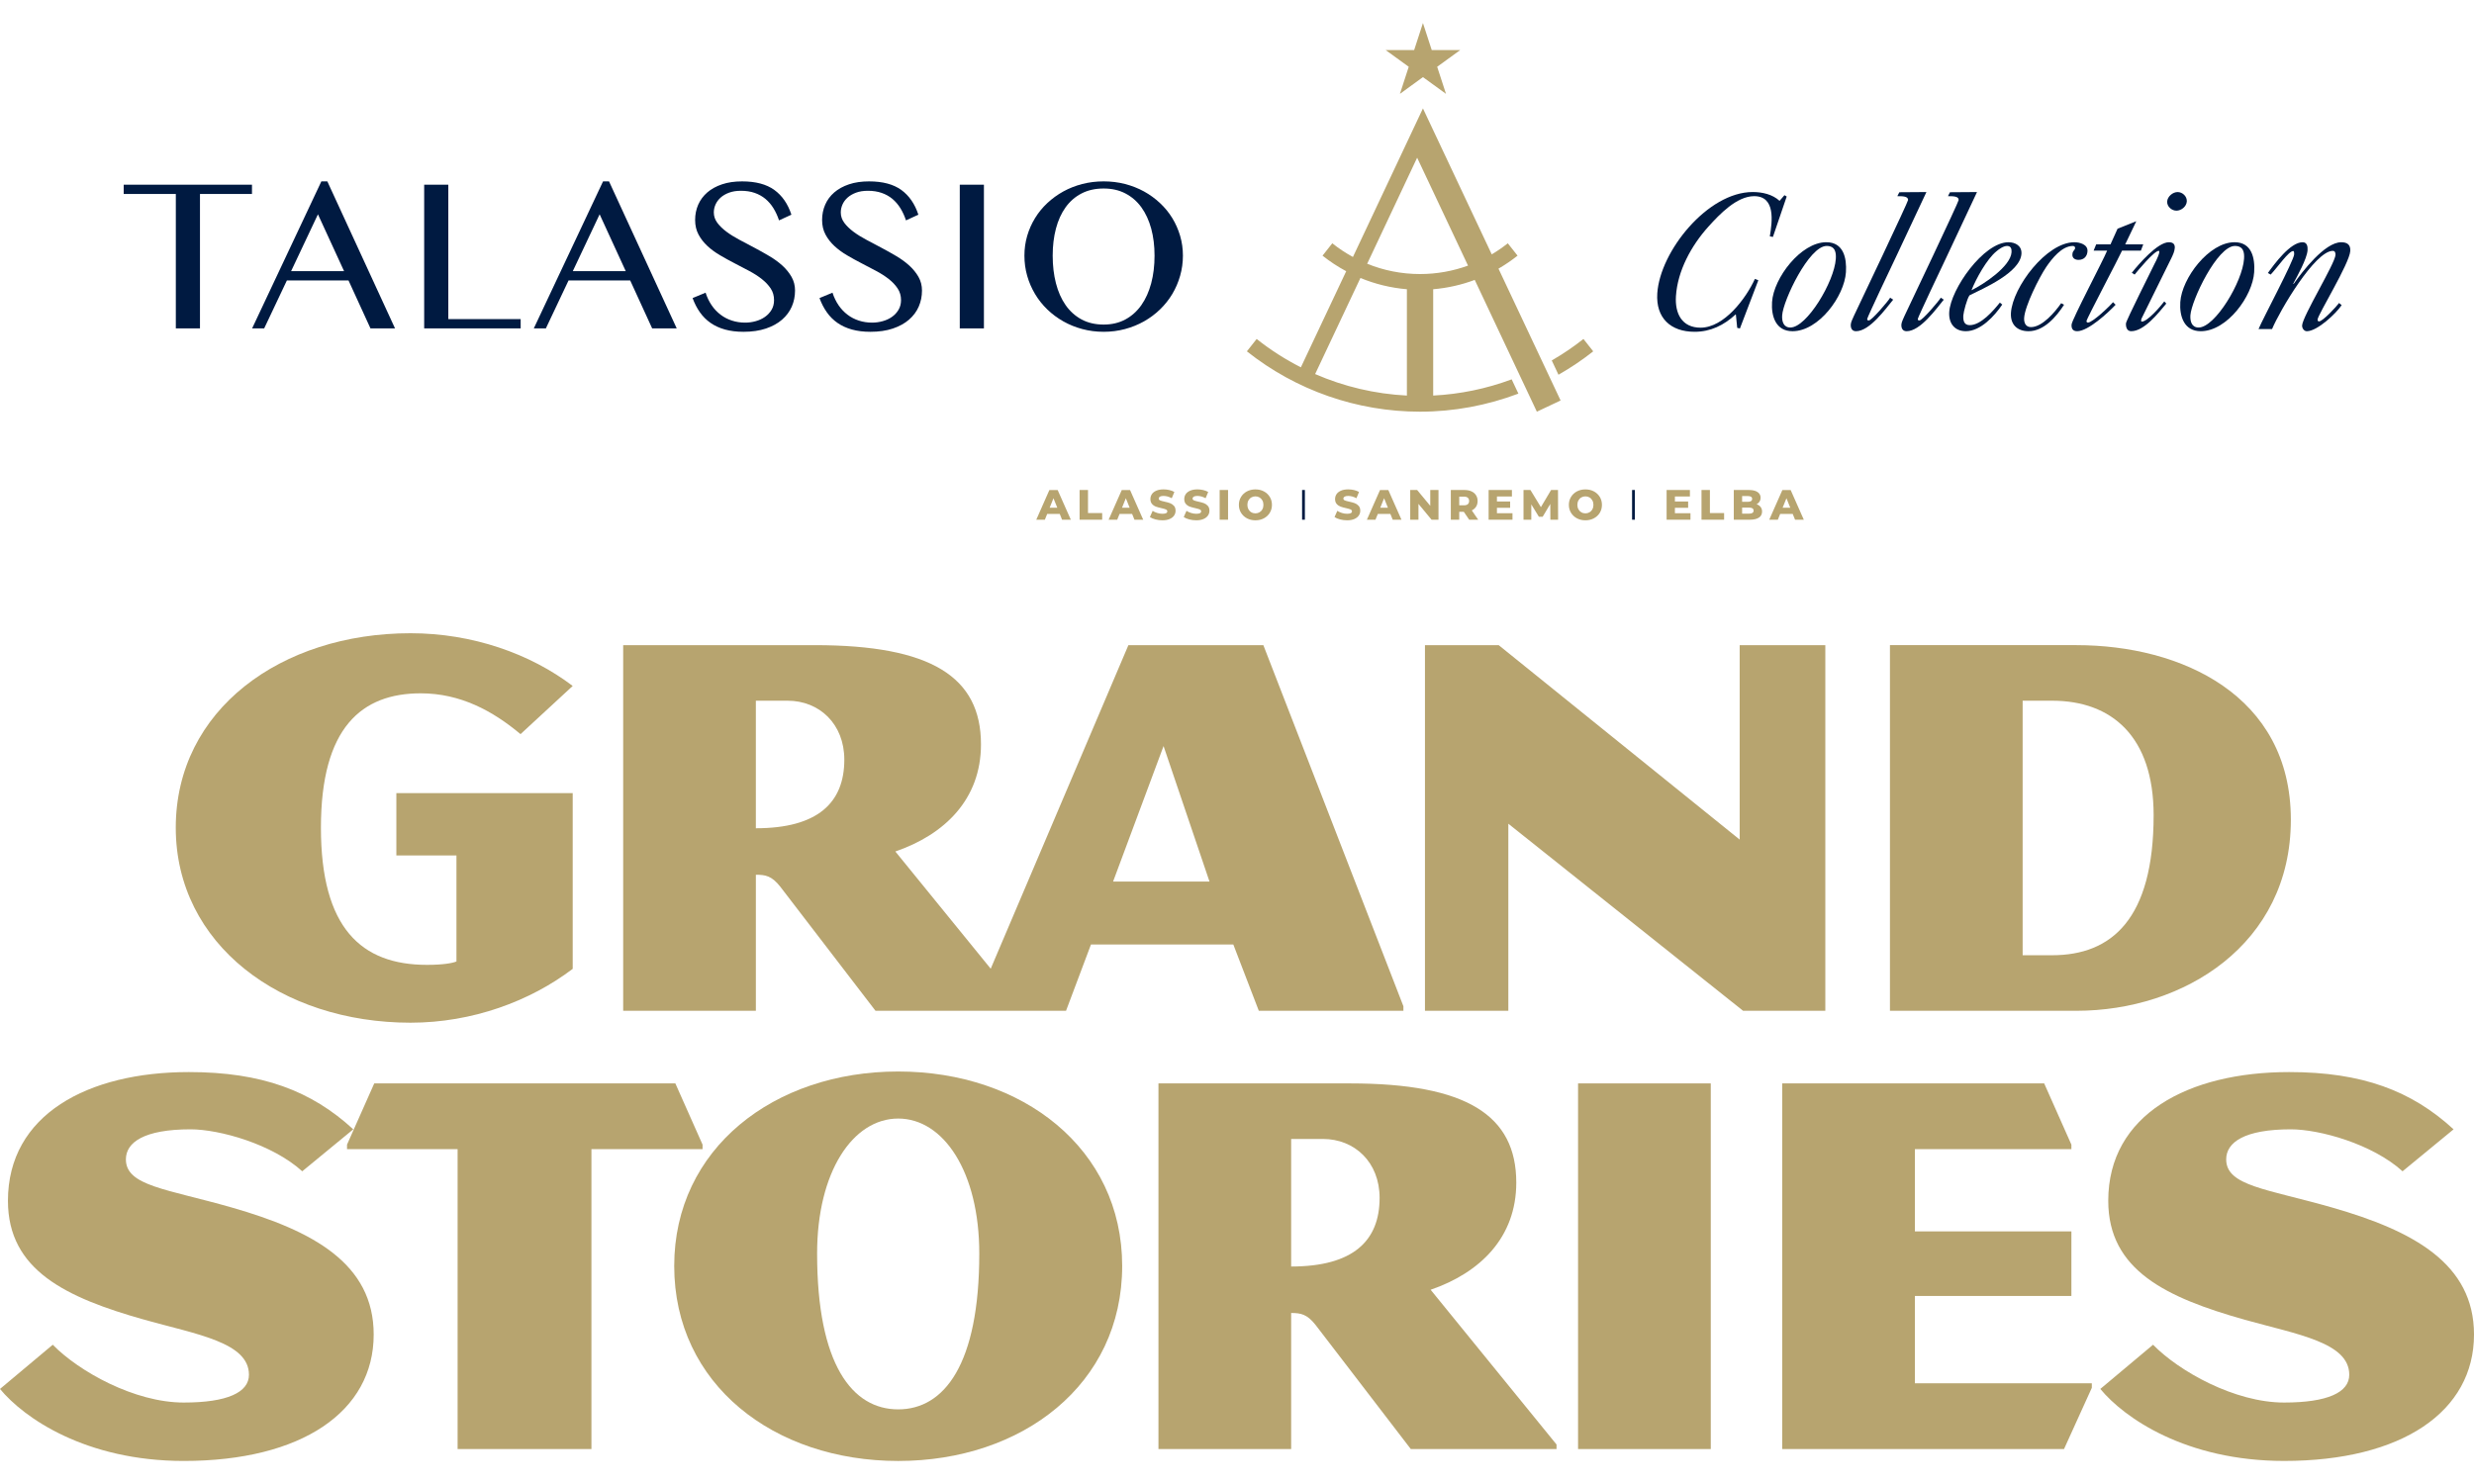
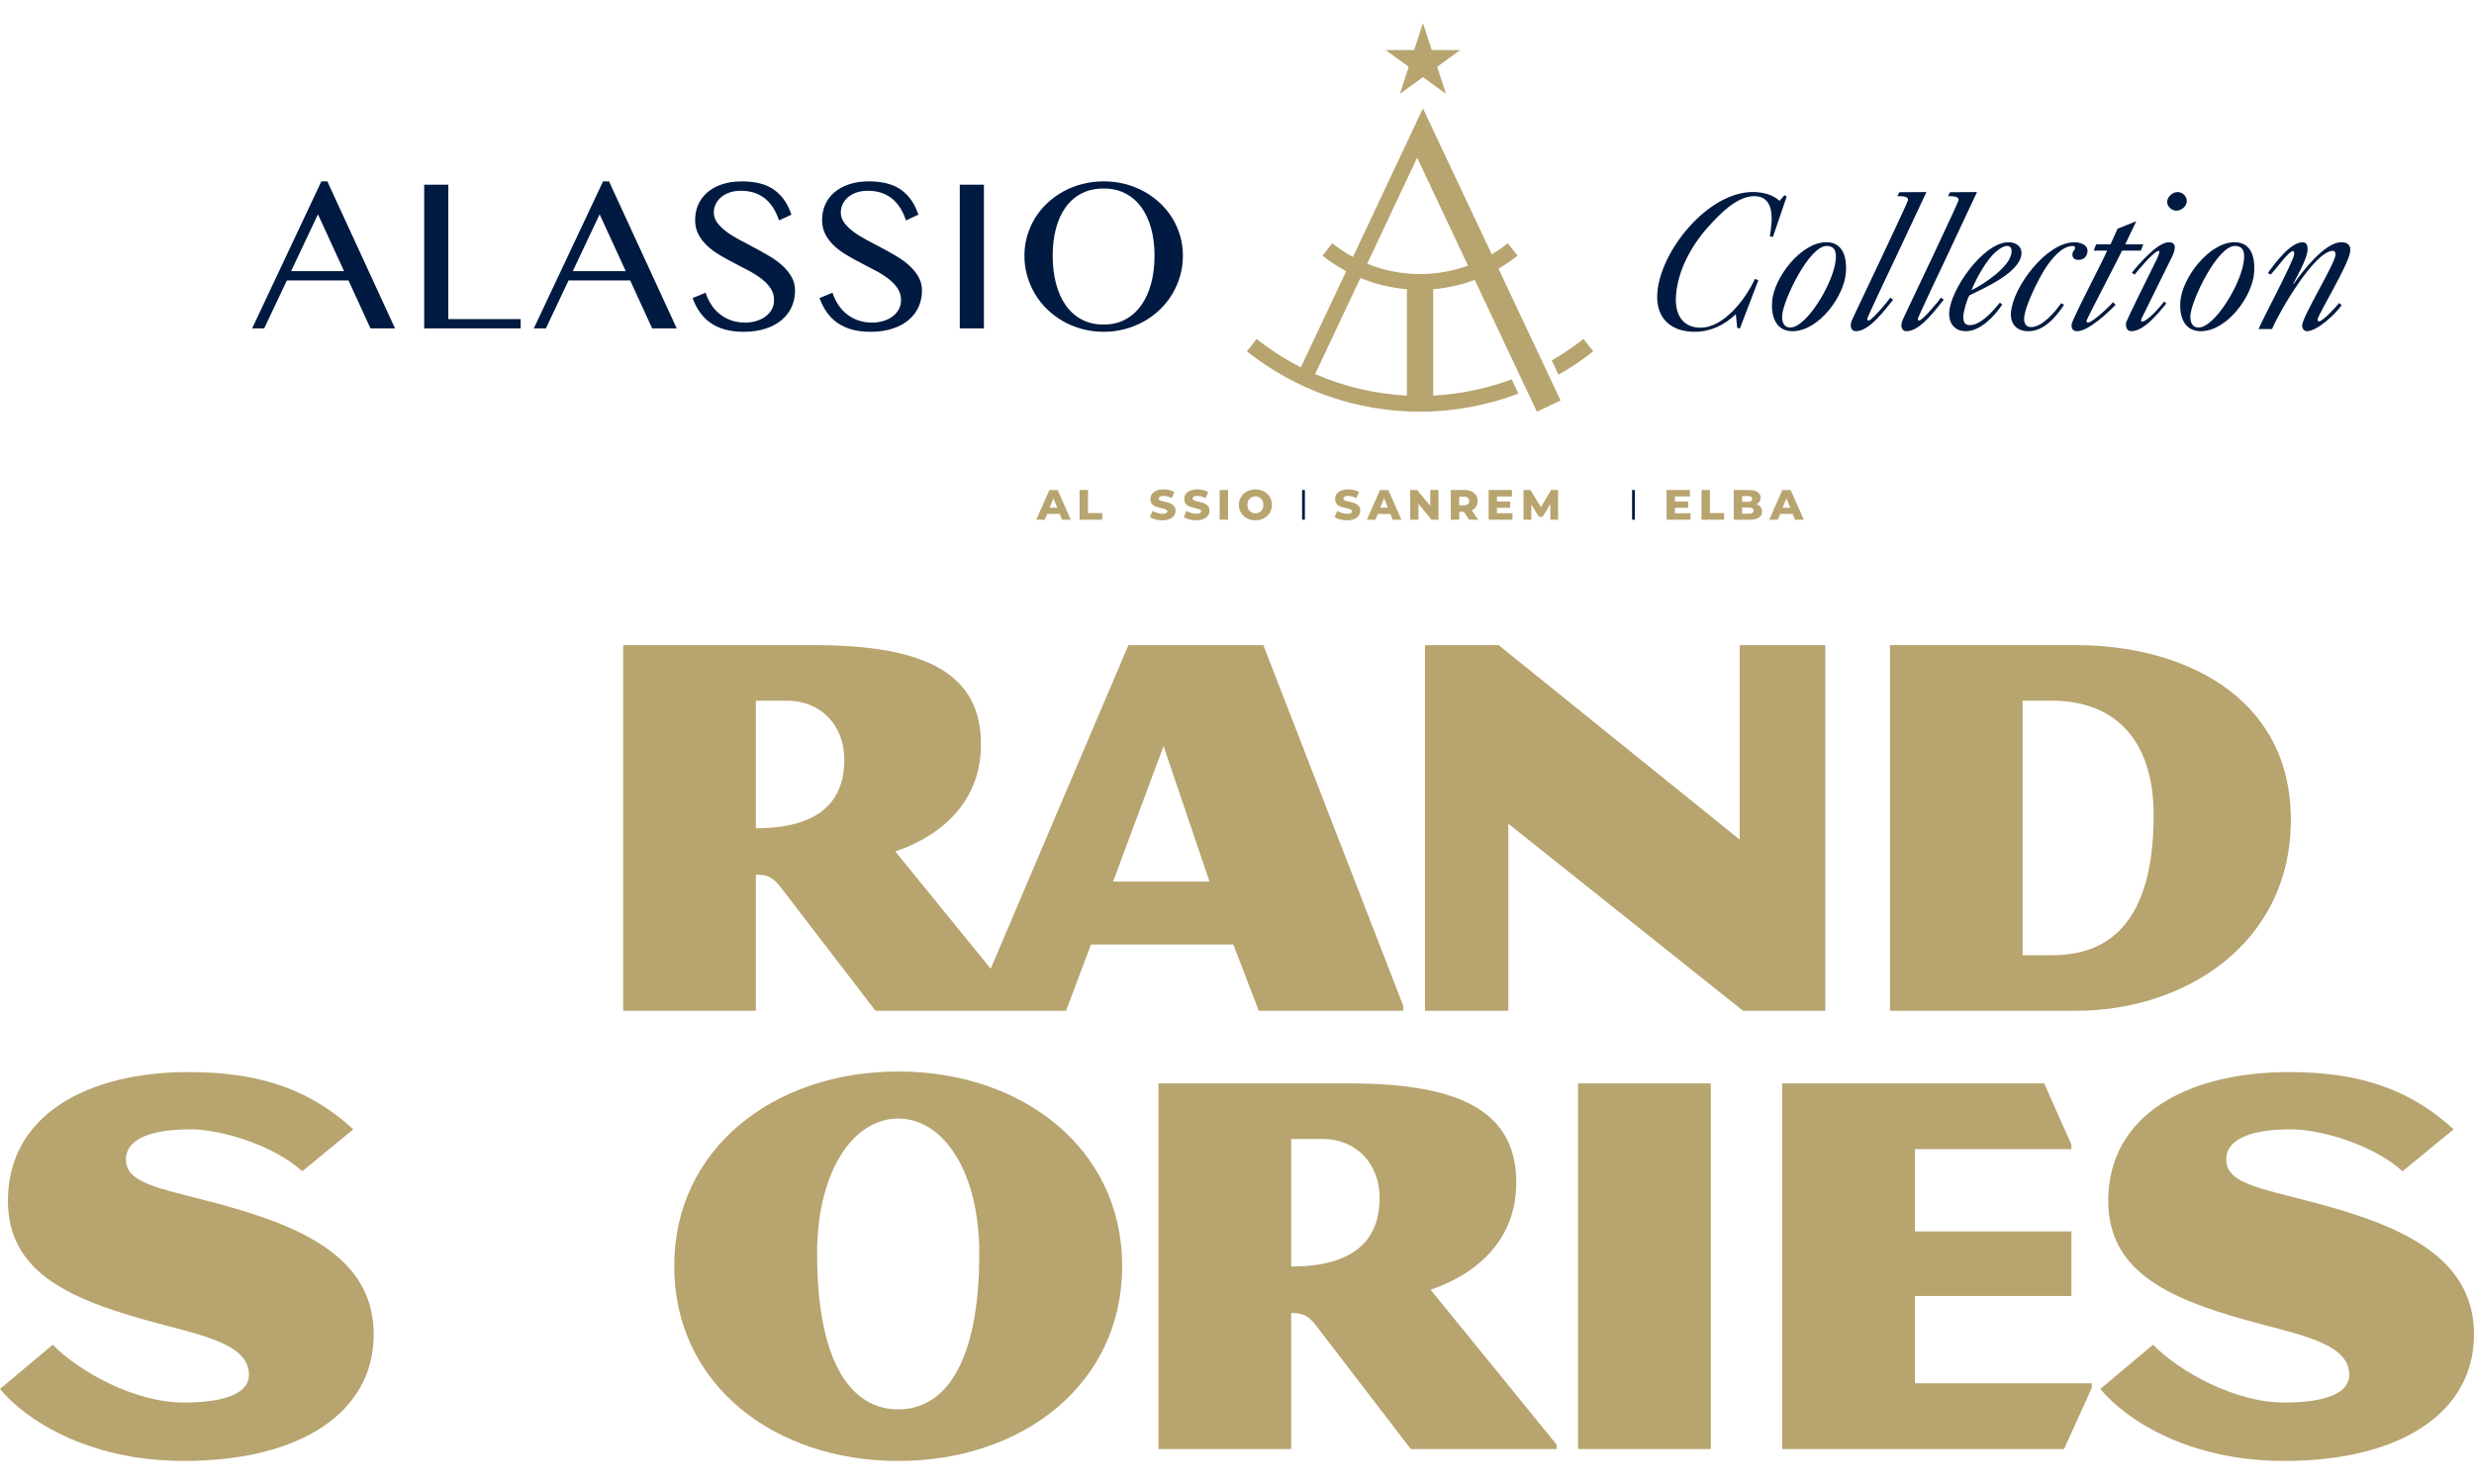
<svg xmlns="http://www.w3.org/2000/svg" version="1.1" id="Livello_1" x="0px" y="0px" width="200px" height="120px" viewBox="0 0 200 120" enable-background="new 0 0 200 120" xml:space="preserve">
  <g>
    <g>
-       <polygon fill="#B7A46F" points="56.796,92.558 54.596,87.607 30.254,87.607 28.054,92.558 28.054,92.924 36.993,92.924     36.993,117.174 47.812,117.174 47.812,92.924 56.796,92.924   " />
      <path fill="#B7A46F" d="M18.749,97.646c-5.272-1.513-8.572-1.742-8.572-3.896c0-1.375,1.467-2.43,5.226-2.43    c2.338,0,6.601,1.191,9.031,3.393l4.125-3.393c-3.392-3.117-7.38-4.63-13.293-4.63c-8.16,0-14.624,3.438-14.624,10.406    c0,5.638,4.722,7.839,11.048,9.626c4.263,1.191,8.435,1.834,8.435,4.445c0,1.422-1.742,2.246-5.271,2.246    c-3.988,0-8.48-2.52-10.589-4.674L0,112.314c1.925,2.338,6.922,5.822,14.853,5.822c9.535,0,15.356-3.988,15.356-10.223    C30.209,102.184,25.304,99.525,18.749,97.646z" />
      <path fill="#B7A46F" d="M122.577,95.628c0-5.454-4.034-8.021-13.432-8.021H93.651v29.567h10.727v-11.002    c0.779,0,1.283,0.092,1.972,0.963l7.7,10.039h11.782v-0.367l-10.178-12.514C119.643,102.918,122.577,100.076,122.577,95.628z     M104.378,102.414V92.099h2.567c2.567,0,4.583,1.88,4.583,4.768C111.528,100.352,109.374,102.414,104.378,102.414z" />
      <polygon fill="#B7A46F" points="154.802,104.797 167.453,104.797 167.453,99.572 154.802,99.572 154.802,92.924 167.453,92.924     167.453,92.558 165.253,87.607 144.075,87.607 144.075,117.174 166.857,117.174 169.104,112.223 169.104,111.857 154.802,111.857       " />
      <path fill="#B7A46F" d="M72.611,86.644c-10.039,0-18.107,6.234-18.107,15.723c0,9.58,8.068,15.77,18.107,15.77    s18.107-6.189,18.107-15.77C90.718,92.878,82.65,86.644,72.611,86.644z M72.611,113.965c-3.713,0-6.555-3.621-6.555-12.605    c0-6.601,2.888-10.911,6.555-10.911c3.667,0,6.555,4.31,6.555,10.911C79.166,110.344,76.324,113.965,72.611,113.965z" />
      <path fill="#B7A46F" d="M188.54,97.646c-5.272-1.513-8.573-1.742-8.573-3.896c0-1.375,1.468-2.43,5.227-2.43    c2.338,0,6.602,1.191,9.031,3.393l4.125-3.393c-3.393-3.117-7.38-4.63-13.294-4.63c-8.159,0-14.623,3.438-14.623,10.406    c0,5.638,4.722,7.839,11.048,9.626c4.263,1.191,8.435,1.834,8.435,4.445c0,1.422-1.742,2.246-5.271,2.246    c-3.988,0-8.48-2.52-10.59-4.674l-4.263,3.574c1.925,2.338,6.922,5.822,14.853,5.822c9.535,0,15.356-3.988,15.356-10.223    C200,102.184,195.095,99.525,188.54,97.646z" />
      <rect x="127.572" y="87.607" fill="#B7A46F" width="10.728" height="29.567" />
      <path fill="#B7A46F" d="M61.104,70.734c0.779,0,1.284,0.091,1.971,0.962l7.701,10.039h8.022h3.759h3.622l2.017-5.363h11.506    l2.062,5.363h11.689v-0.367l-11.322-29.2h-10.91L80.09,78.333l-7.709-9.479c3.988-1.375,6.922-4.217,6.922-8.664    c0-5.456-4.034-8.022-13.431-8.022H50.378v29.567h10.727V70.734z M94.063,60.328l3.713,10.956h-7.793L94.063,60.328z     M61.104,56.661h2.567c2.567,0,4.584,1.879,4.584,4.768c0,3.483-2.154,5.546-7.151,5.546V56.661z" />
      <path fill="#B7A46F" d="M185.194,66.287c0-10.085-8.893-14.119-17.328-14.119h-15.081v29.567h15.081    C176.53,81.735,185.194,76.372,185.194,66.287z M163.512,77.243V56.661h2.384c4.813,0,8.205,2.888,8.205,9.26    c0,8.389-3.392,11.322-8.205,11.322H163.512z" />
-       <path fill="#B7A46F" d="M33.188,82.698c4.997,0,9.672-1.743,13.11-4.355V64.132H32.042v5.043H36.9v8.572    c-0.321,0.137-1.1,0.274-2.384,0.274c-5.317,0-8.572-2.979-8.572-11.093s3.301-10.864,8.068-10.864c3.209,0,5.822,1.42,8.068,3.3    l4.217-3.896c-3.438-2.613-8.114-4.263-13.11-4.263c-10.452,0-18.978,6.188-18.978,15.723    C14.209,76.372,22.736,82.698,33.188,82.698z" />
      <polygon fill="#B7A46F" points="147.56,52.168 140.637,52.168 140.637,67.892 121.155,52.168 115.195,52.168 115.195,81.735     121.935,81.735 121.935,66.608 140.912,81.735 147.56,81.735   " />
    </g>
    <g>
-       <polygon fill="#001A41" points="20.37,14.935 20.37,15.685 16.166,15.685 16.166,26.554 14.214,26.554 14.214,15.685 10,15.685     10,14.935   " />
      <path fill="#001A41" d="M23.534,21.924h4.28l-2.111-4.595L23.534,21.924z M26.462,14.667l5.472,11.887h-1.985l-1.776-3.879h-4.98    l-1.836,3.879h-0.975l5.597-11.887H26.462z" />
      <polygon fill="#001A41" points="34.291,14.935 36.242,14.935 36.242,25.803 42.091,25.803 42.091,26.554 34.291,26.554   " />
      <path fill="#001A41" d="M46.306,21.924h4.279l-2.11-4.595L46.306,21.924z M49.234,14.667l5.472,11.887h-1.985l-1.777-3.879h-4.981    l-1.834,3.879h-0.976l5.598-11.887H49.234z" />
      <g>
        <path fill="#001A41" d="M60.241,26.088c0.289,0,0.574-0.039,0.854-0.118c0.28-0.077,0.531-0.194,0.75-0.349     c0.22-0.156,0.397-0.347,0.531-0.573c0.133-0.225,0.198-0.484,0.198-0.78c0-0.354-0.089-0.671-0.273-0.946     c-0.184-0.275-0.425-0.529-0.722-0.762c-0.297-0.234-0.639-0.453-1.021-0.656c-0.385-0.203-0.774-0.407-1.172-0.614     c-0.397-0.205-0.789-0.421-1.172-0.646c-0.385-0.225-0.726-0.475-1.024-0.75c-0.296-0.275-0.536-0.584-0.72-0.926     c-0.184-0.342-0.276-0.736-0.276-1.182c0-0.444,0.084-0.856,0.25-1.238c0.168-0.38,0.413-0.71,0.735-0.989     c0.322-0.278,0.719-0.497,1.188-0.654c0.47-0.159,1.01-0.238,1.624-0.238c1.1,0,1.969,0.231,2.605,0.692     c0.637,0.462,1.099,1.13,1.381,2.002l-1,0.46c-0.117-0.356-0.267-0.681-0.447-0.976c-0.18-0.295-0.398-0.547-0.651-0.761     c-0.253-0.21-0.543-0.372-0.871-0.486c-0.328-0.114-0.699-0.171-1.11-0.171c-0.367,0-0.689,0.051-0.963,0.154     c-0.275,0.103-0.504,0.237-0.683,0.4c-0.182,0.164-0.317,0.351-0.409,0.558c-0.093,0.21-0.138,0.422-0.138,0.639     c0,0.306,0.095,0.585,0.284,0.839c0.188,0.253,0.437,0.493,0.743,0.722c0.306,0.228,0.656,0.445,1.05,0.654     c0.396,0.208,0.797,0.422,1.207,0.639c0.408,0.216,0.81,0.442,1.205,0.676c0.395,0.233,0.746,0.489,1.052,0.766     c0.306,0.279,0.553,0.583,0.742,0.914c0.189,0.331,0.283,0.699,0.283,1.104c0,0.463-0.087,0.896-0.262,1.299     c-0.176,0.402-0.439,0.755-0.789,1.059c-0.349,0.304-0.784,0.542-1.305,0.717c-0.52,0.176-1.125,0.263-1.814,0.263     c-0.556,0-1.053-0.062-1.492-0.184c-0.439-0.122-0.829-0.3-1.165-0.534c-0.337-0.234-0.624-0.521-0.863-0.86     c-0.239-0.338-0.436-0.722-0.592-1.15l1.051-0.435c0.123,0.379,0.286,0.718,0.492,1.019c0.204,0.3,0.446,0.554,0.722,0.762     c0.274,0.209,0.58,0.368,0.917,0.476C59.504,26.034,59.862,26.088,60.241,26.088" />
        <path fill="#001A41" d="M70.504,26.088c0.29,0,0.575-0.039,0.855-0.118c0.281-0.077,0.531-0.194,0.751-0.349     c0.22-0.156,0.396-0.347,0.529-0.573c0.133-0.225,0.201-0.484,0.201-0.78c0-0.354-0.092-0.671-0.276-0.946     c-0.183-0.275-0.423-0.529-0.72-0.762c-0.299-0.234-0.64-0.453-1.023-0.656c-0.383-0.203-0.773-0.407-1.171-0.614     c-0.398-0.205-0.79-0.421-1.173-0.646c-0.382-0.225-0.724-0.475-1.021-0.75c-0.297-0.275-0.539-0.584-0.721-0.926     c-0.185-0.342-0.276-0.736-0.276-1.182c0-0.444,0.084-0.856,0.251-1.238c0.165-0.38,0.41-0.71,0.733-0.989     c0.322-0.278,0.719-0.497,1.188-0.654c0.471-0.159,1.011-0.238,1.623-0.238c1.101,0,1.969,0.231,2.607,0.692     c0.636,0.462,1.097,1.13,1.381,2.002l-1.002,0.46c-0.116-0.356-0.266-0.681-0.446-0.976c-0.182-0.295-0.398-0.547-0.65-0.761     c-0.253-0.21-0.543-0.372-0.872-0.486c-0.329-0.114-0.699-0.171-1.11-0.171c-0.367,0-0.687,0.051-0.964,0.154     c-0.273,0.103-0.503,0.237-0.683,0.4c-0.182,0.164-0.318,0.351-0.409,0.558c-0.092,0.21-0.137,0.422-0.137,0.639     c0,0.306,0.095,0.585,0.283,0.839c0.189,0.253,0.436,0.493,0.743,0.722c0.305,0.228,0.655,0.445,1.05,0.654     c0.395,0.208,0.797,0.422,1.206,0.639c0.408,0.216,0.812,0.442,1.206,0.676c0.394,0.233,0.745,0.489,1.05,0.766     c0.306,0.279,0.554,0.583,0.743,0.914c0.188,0.331,0.283,0.699,0.283,1.104c0,0.463-0.087,0.896-0.262,1.299     c-0.175,0.402-0.438,0.755-0.789,1.059c-0.351,0.304-0.786,0.542-1.306,0.717c-0.52,0.176-1.125,0.263-1.814,0.263     c-0.556,0-1.054-0.062-1.493-0.184c-0.438-0.122-0.827-0.3-1.164-0.534c-0.337-0.234-0.625-0.521-0.863-0.86     c-0.239-0.338-0.438-0.722-0.593-1.15l1.05-0.435c0.123,0.379,0.287,0.718,0.493,1.019c0.207,0.3,0.447,0.554,0.722,0.762     c0.274,0.209,0.581,0.368,0.917,0.476C69.768,26.034,70.125,26.088,70.504,26.088" />
      </g>
      <rect x="77.589" y="14.935" fill="#001A41" width="1.952" height="11.62" />
      <g>
        <path fill="#001A41" d="M89.221,26.245c0.662,0,1.25-0.139,1.76-0.416c0.511-0.278,0.941-0.665,1.29-1.16     c0.347-0.496,0.611-1.083,0.793-1.764c0.18-0.68,0.27-1.425,0.27-2.231c0-0.794-0.09-1.524-0.27-2.189     c-0.182-0.665-0.446-1.238-0.793-1.72c-0.348-0.48-0.778-0.854-1.29-1.121c-0.51-0.268-1.098-0.401-1.76-0.401     c-0.678,0-1.275,0.134-1.789,0.401c-0.514,0.266-0.945,0.64-1.289,1.121c-0.345,0.482-0.605,1.055-0.78,1.72     c-0.175,0.665-0.263,1.395-0.263,2.189c0,0.807,0.088,1.551,0.263,2.231c0.175,0.681,0.436,1.269,0.78,1.764     c0.344,0.496,0.775,0.882,1.289,1.16C87.946,26.106,88.543,26.245,89.221,26.245 M89.221,26.83c-0.601,0-1.176-0.074-1.727-0.222     c-0.551-0.147-1.062-0.355-1.534-0.622c-0.474-0.268-0.905-0.587-1.294-0.963c-0.389-0.376-0.72-0.791-0.992-1.248     c-0.273-0.456-0.485-0.944-0.635-1.468c-0.15-0.522-0.224-1.068-0.224-1.635c0-0.556,0.074-1.09,0.224-1.602     c0.15-0.511,0.362-0.99,0.635-1.434c0.272-0.445,0.603-0.851,0.992-1.215c0.39-0.363,0.821-0.678,1.294-0.939     c0.472-0.26,0.983-0.461,1.534-0.604c0.551-0.142,1.126-0.212,1.727-0.212c0.602,0,1.175,0.071,1.727,0.212     c0.55,0.143,1.062,0.345,1.536,0.604c0.472,0.261,0.903,0.576,1.292,0.939c0.389,0.364,0.72,0.77,0.993,1.215     c0.272,0.443,0.482,0.923,0.633,1.434c0.15,0.512,0.226,1.046,0.226,1.602c0,0.562-0.076,1.105-0.226,1.631     c-0.15,0.526-0.361,1.017-0.633,1.472c-0.273,0.457-0.604,0.872-0.993,1.248c-0.389,0.375-0.82,0.695-1.292,0.963     c-0.474,0.267-0.986,0.474-1.536,0.622C90.396,26.756,89.823,26.83,89.221,26.83" />
        <path fill="#001A41" d="M144.256,15.783l0.182,0.109l-1.114,3.267l-0.25-0.048c0.206-1.222,0.464-3.249-1.265-3.249     c-1.409,0-2.807,1.473-3.693,2.457c-1.4,1.552-2.497,3.581-2.631,5.627c-0.092,1.41,0.484,2.551,1.99,2.551     c1.903,0,3.671-2.361,4.394-3.946l0.276,0.112l-1.488,3.898l-0.219-0.049l-0.104-1.045c0-0.017-0.017-0.031-0.015-0.049     c-0.959,0.888-2.041,1.412-3.324,1.412c-1.933,0-3.146-1.11-3.018-3.107c0.22-3.408,4.081-8.195,7.711-8.195     c0.793,0,1.605,0.191,2.175,0.714L144.256,15.783z" />
        <path fill="#001A41" d="M147.668,19.888c-1.427,0-3.52,4.407-3.597,5.611c-0.033,0.492,0.11,0.984,0.664,0.984     c1.332,0,3.554-3.711,3.673-5.549C148.441,20.443,148.38,19.888,147.668,19.888 M143.254,24.421     c0.124-1.934,2.324-4.834,4.386-4.834c1.396,0,1.66,1.284,1.587,2.425c-0.126,1.935-2.197,4.771-4.32,4.771     C143.559,26.783,143.178,25.578,143.254,24.421" />
        <path fill="#001A41" d="M153.545,15.545l2.189-0.016l-2.447,5.214c-0.257,0.524-2.332,4.914-2.341,5.041     c-0.005,0.111,0.042,0.127,0.137,0.127c0.236,0,1.577-1.585,1.718-1.838l0.245,0.159c-0.638,0.777-1.909,2.551-3.005,2.551     c-0.331,0-0.441-0.253-0.422-0.554c0.012-0.206,0.175-0.491,0.25-0.683c0.44-0.917,4.368-9.191,4.38-9.367     c0.02-0.316-0.455-0.316-0.868-0.316L153.545,15.545z" />
        <path fill="#001A41" d="M157.635,15.545l2.188-0.016l-2.445,5.214c-0.255,0.524-2.332,4.914-2.341,5.041     c-0.005,0.111,0.041,0.127,0.135,0.127c0.24,0,1.578-1.585,1.723-1.838l0.241,0.159c-0.636,0.777-1.907,2.551-3.002,2.551     c-0.333,0-0.443-0.253-0.424-0.554c0.015-0.206,0.176-0.491,0.25-0.683c0.441-0.917,4.367-9.191,4.378-9.367     c0.021-0.316-0.454-0.316-0.864-0.316L157.635,15.545z" />
        <path fill="#001A41" d="M162.615,20.395c0.017-0.27-0.048-0.507-0.365-0.507c-0.283,0-0.649,0.252-0.851,0.429     c-0.785,0.633-1.651,2.218-2.025,3.154C160.352,22.994,162.54,21.554,162.615,20.395 M161.864,24.628     c-0.631,0.934-1.756,2.154-2.944,2.154c-0.92,0-1.4-0.649-1.343-1.552c0.12-1.856,2.774-5.642,4.788-5.642     c0.571,0,1.092,0.3,1.051,0.935c-0.101,1.536-3.132,2.821-4.199,3.358c-0.207,0.286-0.481,1.333-0.499,1.618     c-0.024,0.412,0.044,0.792,0.519,0.792c0.903,0,1.897-1.156,2.433-1.822L161.864,24.628z" />
        <path fill="#001A41" d="M166.859,24.644c-0.62,0.966-1.631,2.139-2.867,2.139c-0.951,0-1.484-0.571-1.426-1.489     c0.137-2.077,2.875-5.706,5.125-5.706c0.429,0,1.099,0.175,1.063,0.729c-0.026,0.412-0.283,0.697-0.727,0.697     c-0.285,0-0.514-0.143-0.494-0.444c0.015-0.236,0.078-0.236,0.202-0.428c0.058-0.157-0.032-0.253-0.16-0.253     c-0.901,0-1.697,1.029-2.154,1.696c-0.578,0.856-1.726,3.155-1.788,4.121c-0.025,0.396,0.127,0.745,0.554,0.745     c0.921,0,1.952-1.236,2.439-1.933L166.859,24.644z" />
        <path fill="#001A41" d="M169.249,20.269l0.207-0.507h1.157l0.573-1.269l1.514-0.604l-0.897,1.872h1.458l-0.192,0.507h-1.521     c-0.277,0.617-2.861,5.5-2.873,5.691c-0.005,0.079,0.039,0.125,0.118,0.125c0.365,0,1.75-1.315,2.025-1.649l0.208,0.208     c-0.595,0.634-2.215,2.139-3.103,2.139c-0.365,0-0.477-0.221-0.456-0.538c0.025-0.396,2.554-5.184,2.875-5.976H169.249z" />
        <path fill="#001A41" d="M175.195,16.29c0.026-0.396,0.448-0.76,0.844-0.76s0.769,0.348,0.744,0.76     c-0.029,0.413-0.445,0.745-0.841,0.745C175.546,17.034,175.17,16.687,175.195,16.29 M172.336,22.059     c0.553-0.696,2.077-2.471,2.996-2.471c0.303,0,0.5,0.125,0.479,0.459c-0.019,0.286-0.146,0.554-0.276,0.824l-2.408,4.882     c-0.018,0.031-0.081,0.253,0.016,0.253c0.46,0,1.522-1.236,1.818-1.632l0.163,0.173c-0.637,0.762-1.778,2.235-2.839,2.235     c-0.349,0-0.438-0.349-0.42-0.634c0.015-0.237,2.052-4.279,2.326-4.85c0.109-0.189,0.512-1.015,0.319-1.015     c-0.364,0-1.688,1.602-1.945,1.919L172.336,22.059z" />
        <path fill="#001A41" d="M180.671,19.888c-1.425,0-3.518,4.407-3.598,5.611c-0.03,0.492,0.111,0.984,0.666,0.984     c1.332,0,3.554-3.711,3.671-5.549C181.444,20.443,181.384,19.888,180.671,19.888 M176.257,24.421     c0.125-1.934,2.324-4.834,4.386-4.834c1.396,0,1.661,1.284,1.586,2.425c-0.124,1.935-2.193,4.771-4.318,4.771     C176.562,26.783,176.181,25.578,176.257,24.421" />
        <path fill="#001A41" d="M182.582,26.608c0.356-0.855,2.846-5.517,2.88-6.04c0.005-0.094,0.001-0.269-0.077-0.269     c-0.366,0-1.257,1.301-1.82,1.903l-0.229-0.126c0.539-0.746,1.809-2.488,2.809-2.488c0.365,0,0.42,0.348,0.4,0.649     c-0.044,0.681-0.832,2.092-1.155,2.694l0.028,0.032c0.699-1,2.517-3.375,3.849-3.375c0.491,0,0.762,0.205,0.731,0.711     c-0.067,1.014-2.614,5.137-2.642,5.533c-0.005,0.079,0.021,0.158,0.116,0.158c0.302,0,1.427-1.22,1.618-1.49l0.211,0.175     c-0.455,0.682-1.976,2.108-2.814,2.108c-0.223,0-0.397-0.237-0.382-0.476c0.05-0.76,2.651-4.977,2.697-5.689     c0.01-0.143-0.025-0.333-0.217-0.333c-1.442,0-4.29,4.834-4.911,6.324H182.582z" />
      </g>
      <polygon fill="#B7A46F" points="113.172,7.588 115.032,6.236 116.895,7.588 116.182,5.4 118.043,4.05 115.743,4.05 115.032,1.863     114.321,4.05 112.021,4.05 113.883,5.4   " />
      <g>
        <path fill="#B7A46F" d="M114.798,22.16c-1.512,0-2.954-0.297-4.274-0.833l4.039-8.575l4.113,8.726     C117.465,21.917,116.159,22.16,114.798,22.16 M113.735,31.986c-2.573-0.129-5.084-0.723-7.418-1.738l3.662-7.77     c1.175,0.486,2.438,0.8,3.756,0.911V31.986z M121.139,21.724c0.54-0.314,1.057-0.665,1.541-1.051l-0.788-1     c-0.411,0.328-0.844,0.625-1.298,0.895l-5.562-11.802l-5.66,12.013c-0.589-0.321-1.147-0.69-1.669-1.106l-0.788,1     c0.596,0.475,1.236,0.895,1.913,1.258l-3.664,7.771c-1.257-0.638-2.456-1.404-3.574-2.292l-0.791,0.999     c3.974,3.154,8.898,4.88,13.999,4.88c2.742,0,5.43-0.509,7.95-1.46l-0.543-1.154c-2.022,0.753-4.161,1.201-6.345,1.31v-8.597     c1.172-0.099,2.299-0.358,3.359-0.755l3.665,7.778l0.545,1.155l0.812,1.723l1.92-0.905l-1.703-3.616L121.139,21.724z" />
        <path fill="#B7A46F" d="M128.796,28.41l-0.789-1c-0.814,0.646-1.673,1.222-2.562,1.737l0.543,1.156     C126.965,29.744,127.905,29.117,128.796,28.41" />
      </g>
      <path fill="#B7A46F" d="M85.473,41.057l-0.31-0.769l-0.308,0.769H85.473z M85.672,41.559h-1.017l-0.188,0.467h-0.694l1.06-2.402    h0.669l1.065,2.402h-0.708L85.672,41.559z" />
      <polygon fill="#B7A46F" points="87.275,39.622 87.955,39.622 87.955,41.487 89.101,41.487 89.101,42.025 87.275,42.025   " />
-       <path fill="#B7A46F" d="M91.323,41.057l-0.309-0.769l-0.31,0.769H91.323z M91.522,41.559h-1.017l-0.188,0.467h-0.694l1.062-2.402    h0.669l1.064,2.402h-0.707L91.522,41.559z" />
      <g>
        <path fill="#B7A46F" d="M93.404,42.001c-0.183-0.048-0.332-0.111-0.446-0.192l0.223-0.501c0.107,0.072,0.232,0.129,0.374,0.172     c0.142,0.043,0.281,0.065,0.419,0.065c0.261,0,0.391-0.065,0.391-0.196c0-0.069-0.038-0.12-0.112-0.153     c-0.073-0.033-0.194-0.069-0.358-0.105c-0.18-0.039-0.332-0.081-0.452-0.125c-0.122-0.045-0.226-0.116-0.313-0.215     c-0.087-0.098-0.131-0.23-0.131-0.399c0-0.145,0.04-0.278,0.121-0.396c0.08-0.118,0.2-0.212,0.358-0.279     c0.16-0.069,0.355-0.104,0.586-0.104c0.158,0,0.313,0.018,0.466,0.053s0.288,0.088,0.406,0.156l-0.21,0.505     c-0.229-0.124-0.451-0.185-0.667-0.185c-0.134,0-0.233,0.02-0.295,0.06c-0.062,0.04-0.092,0.093-0.092,0.156     c0,0.065,0.036,0.113,0.109,0.144c0.074,0.033,0.192,0.066,0.354,0.101c0.182,0.039,0.335,0.081,0.454,0.125     c0.121,0.045,0.224,0.116,0.313,0.214c0.087,0.097,0.131,0.229,0.131,0.396c0,0.145-0.04,0.275-0.12,0.391     c-0.079,0.117-0.2,0.21-0.36,0.28c-0.16,0.07-0.355,0.104-0.584,0.104C93.775,42.073,93.586,42.049,93.404,42.001" />
        <path fill="#B7A46F" d="M96.14,42.001c-0.183-0.048-0.331-0.111-0.446-0.192l0.223-0.501c0.107,0.072,0.232,0.129,0.375,0.172     c0.141,0.043,0.281,0.065,0.418,0.065c0.261,0,0.392-0.065,0.392-0.196c0-0.069-0.038-0.12-0.112-0.153     c-0.074-0.033-0.194-0.069-0.359-0.105c-0.181-0.039-0.331-0.081-0.452-0.125c-0.122-0.045-0.226-0.116-0.313-0.215     c-0.087-0.098-0.13-0.23-0.13-0.399c0-0.145,0.04-0.278,0.12-0.396c0.08-0.118,0.2-0.212,0.359-0.279     c0.159-0.069,0.354-0.104,0.585-0.104c0.158,0,0.314,0.018,0.466,0.053c0.154,0.035,0.289,0.088,0.406,0.156l-0.209,0.505     c-0.229-0.124-0.451-0.185-0.666-0.185c-0.135,0-0.233,0.02-0.295,0.06c-0.062,0.04-0.093,0.093-0.093,0.156     c0,0.065,0.037,0.113,0.11,0.144c0.072,0.033,0.19,0.066,0.353,0.101c0.183,0.039,0.335,0.081,0.456,0.125     c0.12,0.045,0.224,0.116,0.312,0.214c0.088,0.097,0.132,0.229,0.132,0.396c0,0.145-0.041,0.275-0.121,0.391     c-0.08,0.117-0.2,0.21-0.36,0.28c-0.16,0.07-0.355,0.104-0.583,0.104C96.512,42.073,96.323,42.049,96.14,42.001" />
      </g>
      <rect x="98.598" y="39.622" fill="#B7A46F" width="0.679" height="2.403" />
      <g>
        <path fill="#B7A46F" d="M101.818,41.425c0.099-0.057,0.177-0.137,0.233-0.242c0.058-0.105,0.085-0.224,0.085-0.359     c0-0.136-0.027-0.254-0.085-0.359c-0.057-0.104-0.135-0.185-0.233-0.242c-0.099-0.058-0.208-0.086-0.33-0.086     c-0.12,0-0.23,0.029-0.329,0.086c-0.099,0.057-0.176,0.138-0.234,0.242c-0.058,0.104-0.085,0.223-0.085,0.359     c0,0.135,0.028,0.254,0.085,0.359c0.058,0.104,0.135,0.185,0.234,0.242c0.099,0.058,0.209,0.086,0.329,0.086     C101.61,41.511,101.72,41.482,101.818,41.425 M100.803,41.912c-0.202-0.108-0.361-0.256-0.477-0.446     c-0.116-0.189-0.174-0.404-0.174-0.642s0.058-0.452,0.174-0.642c0.115-0.19,0.274-0.339,0.477-0.447     c0.204-0.107,0.431-0.161,0.685-0.161c0.255,0,0.483,0.053,0.686,0.161c0.203,0.108,0.361,0.257,0.477,0.447     c0.116,0.19,0.174,0.403,0.174,0.642s-0.058,0.453-0.174,0.642c-0.115,0.19-0.273,0.337-0.477,0.446     c-0.202,0.108-0.431,0.162-0.686,0.162C101.234,42.074,101.007,42.02,100.803,41.912" />
      </g>
      <rect x="105.262" y="39.622" fill="#001A41" width="0.226" height="2.403" />
      <g>
        <path fill="#B7A46F" d="M108.331,42.001c-0.184-0.048-0.332-0.111-0.446-0.192l0.223-0.501c0.108,0.072,0.232,0.129,0.375,0.172     c0.142,0.043,0.281,0.065,0.418,0.065c0.262,0,0.393-0.065,0.393-0.196c0-0.069-0.037-0.12-0.112-0.153     c-0.074-0.033-0.193-0.069-0.358-0.105c-0.181-0.039-0.332-0.081-0.453-0.125c-0.121-0.045-0.226-0.116-0.313-0.215     c-0.086-0.098-0.13-0.23-0.13-0.399c0-0.145,0.041-0.278,0.12-0.396c0.081-0.118,0.2-0.212,0.359-0.279     c0.158-0.069,0.354-0.104,0.585-0.104c0.158,0,0.314,0.018,0.468,0.053c0.152,0.035,0.288,0.088,0.404,0.156l-0.209,0.505     c-0.229-0.124-0.451-0.185-0.666-0.185c-0.135,0-0.234,0.02-0.296,0.06s-0.093,0.093-0.093,0.156c0,0.065,0.037,0.113,0.11,0.144     c0.073,0.033,0.19,0.066,0.354,0.101c0.183,0.039,0.334,0.081,0.455,0.125c0.12,0.045,0.224,0.116,0.312,0.214     c0.089,0.097,0.133,0.229,0.133,0.396c0,0.145-0.04,0.275-0.12,0.391c-0.08,0.117-0.2,0.21-0.36,0.28     c-0.161,0.07-0.355,0.104-0.584,0.104C108.703,42.073,108.515,42.049,108.331,42.001" />
      </g>
      <path fill="#B7A46F" d="M112.201,41.057l-0.31-0.769l-0.31,0.769H112.201z M112.399,41.559h-1.016l-0.189,0.467h-0.693    l1.061-2.402h0.67l1.064,2.402h-0.707L112.399,41.559z" />
      <polygon fill="#B7A46F" points="116.289,39.622 116.289,42.025 115.729,42.025 114.669,40.745 114.669,42.025 114.003,42.025     114.003,39.622 114.562,39.622 115.623,40.903 115.623,39.622   " />
      <g>
        <path fill="#B7A46F" d="M118.658,40.25c-0.071-0.062-0.176-0.092-0.315-0.092h-0.377v0.703h0.377c0.14,0,0.244-0.03,0.315-0.09     c0.07-0.061,0.106-0.147,0.106-0.26C118.765,40.399,118.729,40.313,118.658,40.25 M118.335,41.387h-0.369v0.639h-0.681v-2.403     h1.099c0.217,0,0.406,0.036,0.566,0.108c0.16,0.072,0.283,0.175,0.37,0.311c0.088,0.132,0.131,0.29,0.131,0.471     c0,0.175-0.041,0.326-0.121,0.456c-0.082,0.128-0.198,0.23-0.349,0.303l0.518,0.755h-0.728L118.335,41.387z" />
      </g>
      <polygon fill="#B7A46F" points="122.27,41.5 122.27,42.025 120.341,42.025 120.341,39.622 122.225,39.622 122.225,40.147     121.013,40.147 121.013,40.553 122.081,40.553 122.081,41.062 121.013,41.062 121.013,41.5   " />
      <polygon fill="#B7A46F" points="125.333,42.025 125.326,40.752 124.709,41.789 124.406,41.789 123.791,40.786 123.791,42.025     123.162,42.025 123.162,39.623 123.722,39.623 124.567,41.009 125.391,39.623 125.95,39.623 125.958,42.025   " />
      <g>
-         <path fill="#B7A46F" d="M128.494,41.425c0.1-0.057,0.178-0.137,0.233-0.242c0.059-0.105,0.087-0.224,0.087-0.359     c0-0.136-0.028-0.254-0.087-0.359c-0.056-0.104-0.134-0.185-0.233-0.242c-0.099-0.058-0.208-0.086-0.329-0.086     c-0.122,0-0.231,0.029-0.33,0.086c-0.099,0.057-0.176,0.138-0.232,0.242c-0.058,0.104-0.088,0.223-0.088,0.359     c0,0.135,0.03,0.254,0.088,0.359c0.057,0.104,0.134,0.185,0.232,0.242c0.099,0.058,0.208,0.086,0.33,0.086     C128.286,41.511,128.396,41.482,128.494,41.425 M127.479,41.912c-0.202-0.108-0.36-0.256-0.476-0.446     c-0.117-0.189-0.175-0.404-0.175-0.642s0.058-0.452,0.175-0.642c0.115-0.19,0.273-0.339,0.476-0.447     c0.203-0.107,0.432-0.161,0.686-0.161s0.483,0.053,0.685,0.161c0.203,0.108,0.362,0.257,0.479,0.447     c0.115,0.19,0.173,0.403,0.173,0.642s-0.058,0.453-0.173,0.642c-0.116,0.19-0.275,0.337-0.479,0.446     c-0.201,0.108-0.431,0.162-0.685,0.162S127.683,42.02,127.479,41.912" />
-       </g>
+         </g>
      <rect x="131.938" y="39.622" fill="#001A41" width="0.227" height="2.403" />
      <polygon fill="#B7A46F" points="136.659,41.5 136.659,42.025 134.73,42.025 134.73,39.622 136.614,39.622 136.614,40.147     135.401,40.147 135.401,40.553 136.471,40.553 136.471,41.062 135.401,41.062 135.401,41.5   " />
      <polygon fill="#B7A46F" points="137.551,39.622 138.23,39.622 138.23,41.487 139.378,41.487 139.378,42.025 137.551,42.025   " />
      <g>
        <path fill="#B7A46F" d="M141.761,41.29c0-0.162-0.119-0.243-0.357-0.243h-0.569v0.487h0.569     C141.642,41.535,141.761,41.454,141.761,41.29 M140.834,40.113v0.463h0.467c0.229,0,0.343-0.078,0.343-0.233     c0-0.153-0.114-0.23-0.343-0.23H140.834z M142.331,40.998c0.078,0.101,0.116,0.224,0.116,0.369c0,0.21-0.086,0.373-0.254,0.487     c-0.169,0.114-0.414,0.172-0.734,0.172h-1.298v-2.403h1.229c0.306,0,0.538,0.058,0.699,0.17c0.161,0.113,0.241,0.267,0.241,0.459     c0,0.114-0.028,0.216-0.086,0.307c-0.056,0.089-0.134,0.161-0.237,0.214C142.145,40.821,142.253,40.896,142.331,40.998" />
      </g>
      <path fill="#B7A46F" d="M144.727,41.057l-0.309-0.769l-0.31,0.769H144.727z M144.926,41.559h-1.017l-0.188,0.467h-0.694    l1.062-2.402h0.669l1.064,2.402h-0.708L144.926,41.559z" />
    </g>
  </g>
</svg>